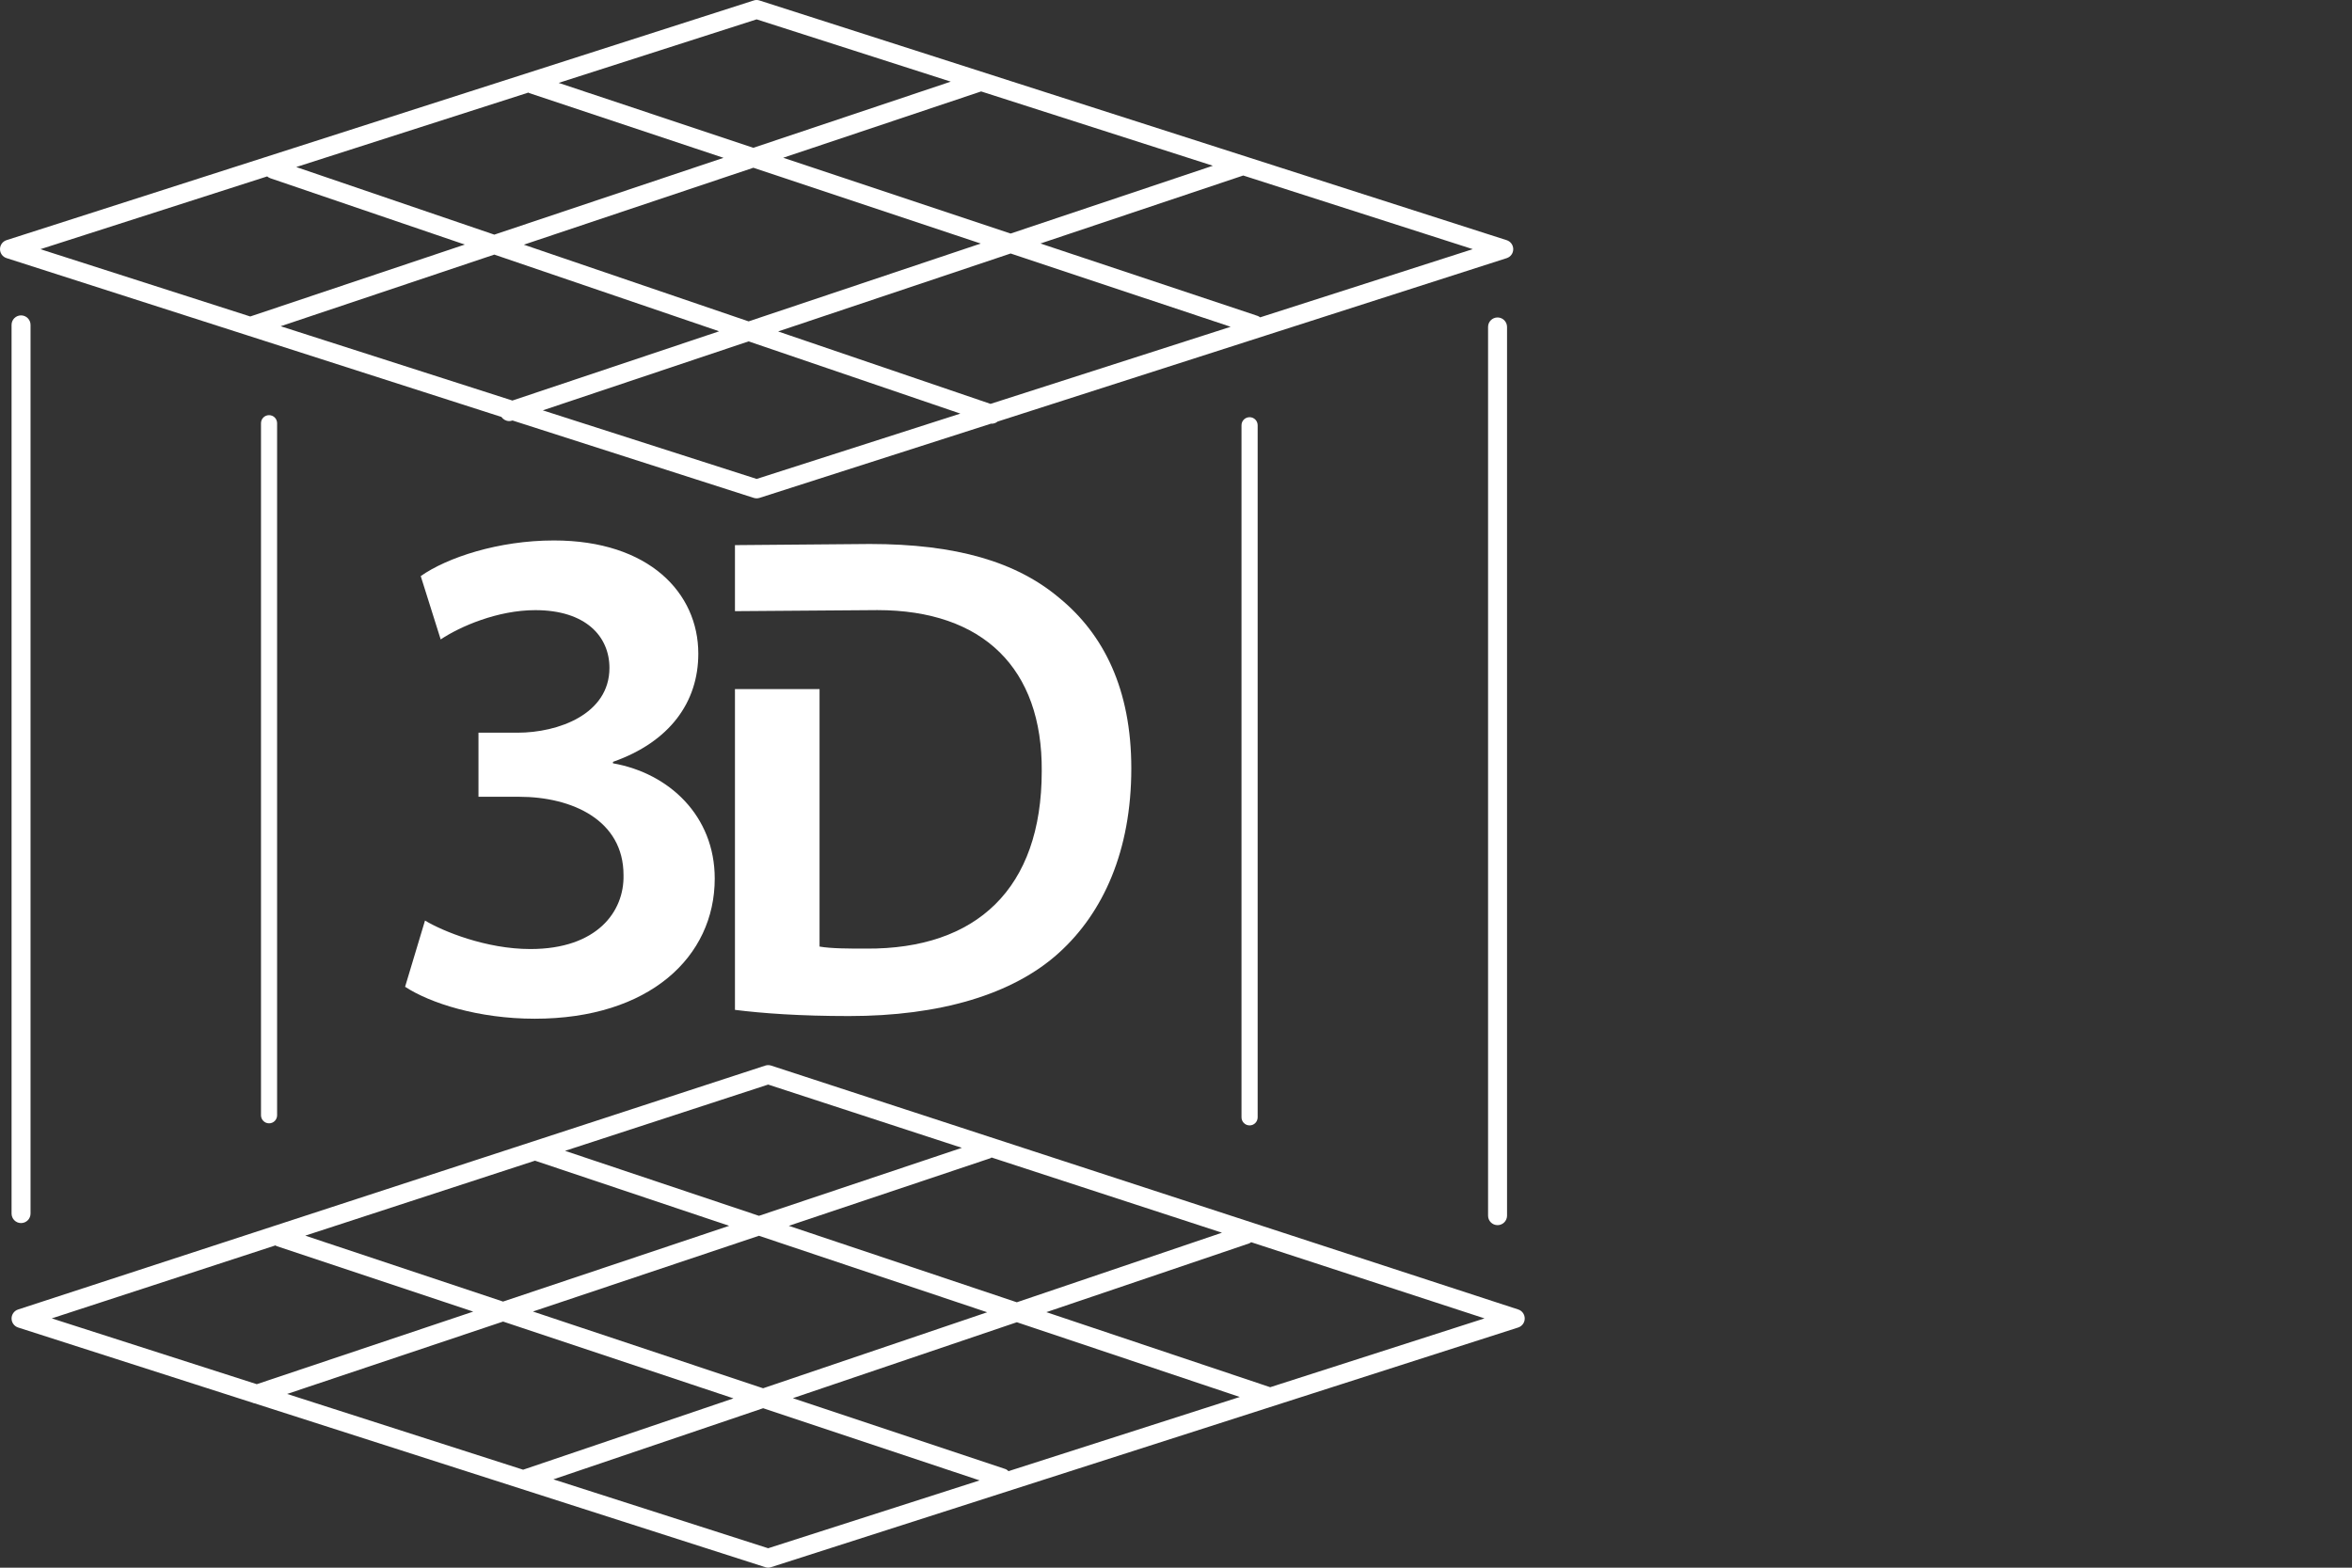
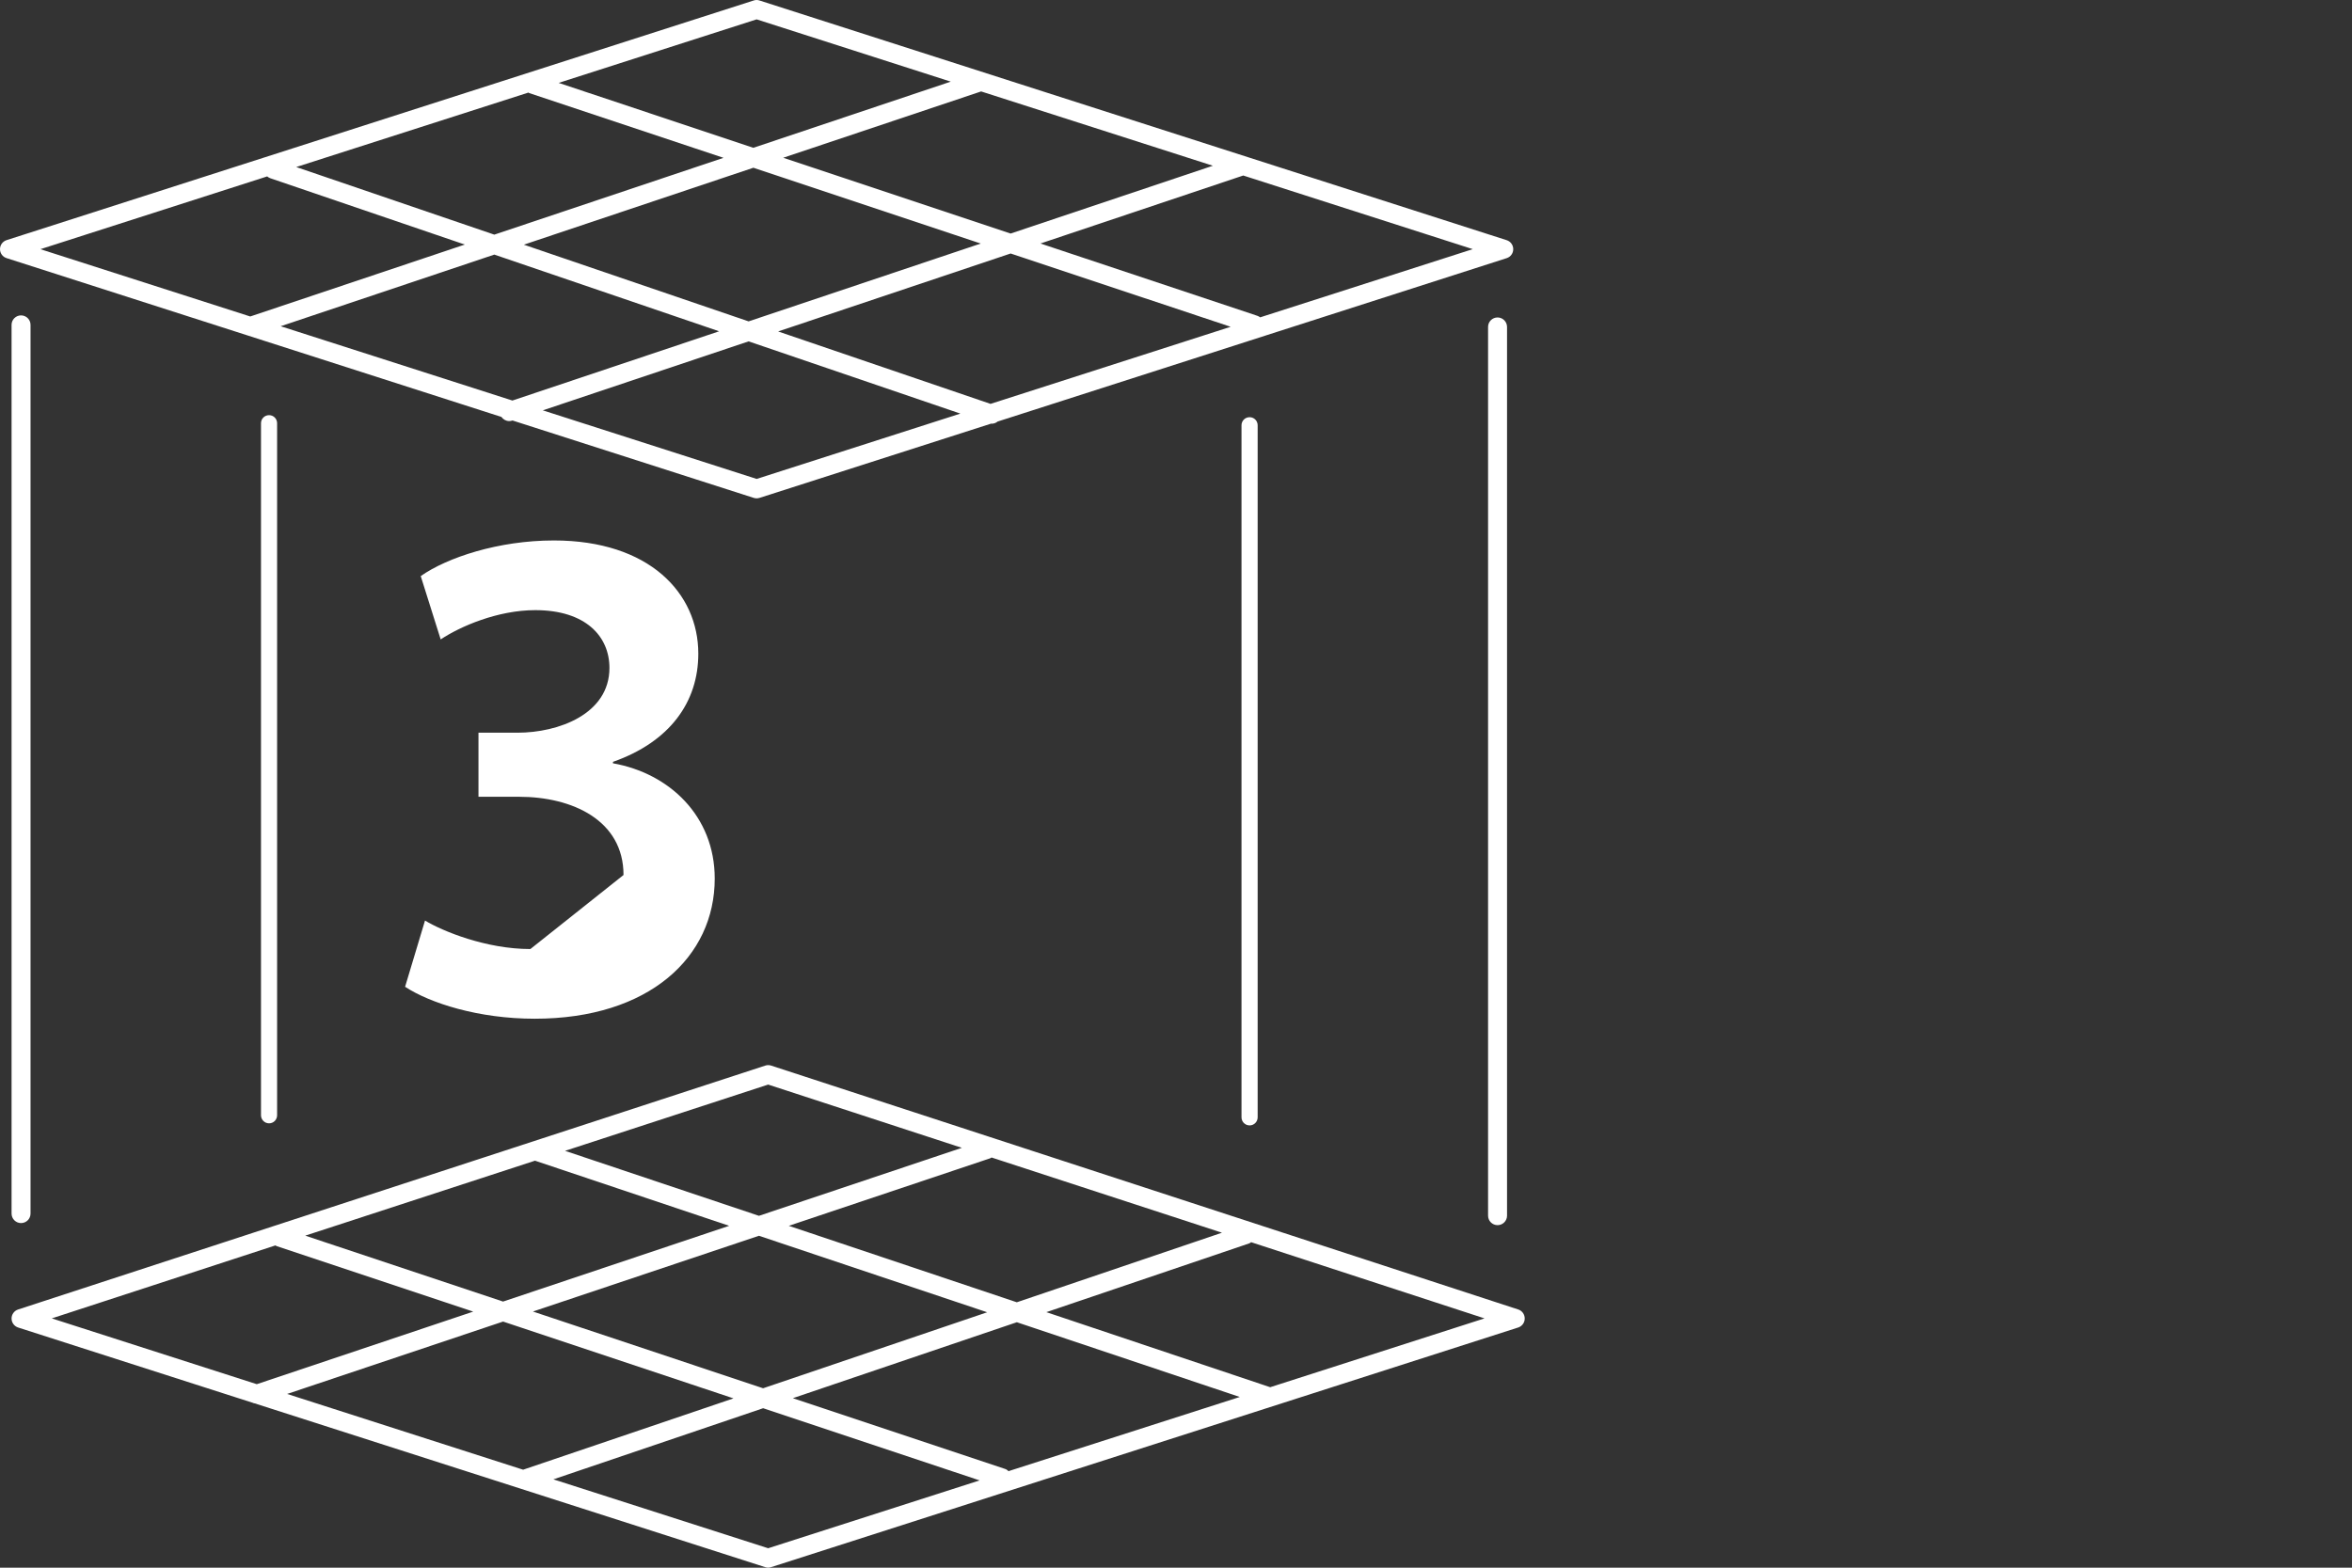
<svg xmlns="http://www.w3.org/2000/svg" width="60" height="40" viewBox="0 0 60 40" fill="none">
  <rect x="0" y="0" width="60" height="40" fill="#333333" stroke="none" />
  <g clip-path="url(#clip0_1661_439)">
-     <path d="M18.749 17.583V25.767C19.451 25.855 20.398 25.925 21.661 25.925C23.962 25.925 25.838 25.381 27.016 24.309C28.141 23.29 28.86 21.711 28.86 19.606C28.86 17.587 28.156 16.181 27.016 15.251C25.929 14.338 24.402 13.88 22.19 13.88L18.749 13.909V15.594L22.38 15.567C25.084 15.567 26.595 17.059 26.575 19.674C26.575 22.678 24.908 24.221 22.101 24.204C21.661 24.204 21.207 24.204 20.907 24.152V17.582L18.749 17.583Z" fill="white" />
-     <path d="M13.53 24.215C12.403 24.215 11.296 23.762 10.842 23.488L10.334 25.178C10.97 25.595 12.205 25.993 13.64 25.993C16.562 25.993 18.233 24.416 18.233 22.417C18.233 20.819 17.072 19.729 15.637 19.476V19.439C17.088 18.928 17.814 17.914 17.814 16.678C17.814 15.133 16.562 13.79 14.129 13.79C12.713 13.79 11.404 14.227 10.733 14.699L11.242 16.315C11.732 15.987 12.693 15.568 13.655 15.568C14.945 15.568 15.547 16.241 15.547 17.042C15.547 18.223 14.241 18.695 13.203 18.695H12.206V20.33H13.241C14.6 20.33 15.906 20.929 15.906 22.326C15.929 23.254 15.236 24.215 13.53 24.215Z" fill="white" />
+     <path d="M13.53 24.215C12.403 24.215 11.296 23.762 10.842 23.488L10.334 25.178C10.97 25.595 12.205 25.993 13.64 25.993C16.562 25.993 18.233 24.416 18.233 22.417C18.233 20.819 17.072 19.729 15.637 19.476V19.439C17.088 18.928 17.814 17.914 17.814 16.678C17.814 15.133 16.562 13.79 14.129 13.79C12.713 13.79 11.404 14.227 10.733 14.699L11.242 16.315C11.732 15.987 12.693 15.568 13.655 15.568C14.945 15.568 15.547 16.241 15.547 17.042C15.547 18.223 14.241 18.695 13.203 18.695H12.206V20.33H13.241C14.6 20.33 15.906 20.929 15.906 22.326Z" fill="white" />
    <path d="M6.313 8.558L12.791 10.638C12.837 10.703 12.91 10.744 12.99 10.744C13.015 10.744 13.041 10.74 13.066 10.731L13.075 10.729L19.229 12.704C19.252 12.711 19.277 12.715 19.302 12.715C19.326 12.715 19.351 12.711 19.375 12.704L25.283 10.809C25.288 10.809 25.293 10.811 25.298 10.811C25.353 10.811 25.408 10.791 25.449 10.756L38.435 6.587C38.536 6.555 38.603 6.462 38.603 6.358C38.603 6.253 38.536 6.16 38.435 6.128L19.374 0.012C19.326 -0.004 19.275 -0.004 19.228 0.012L0.168 6.127C0.068 6.159 0 6.252 0 6.357C0 6.462 0.068 6.555 0.168 6.586L6.313 8.558V8.558ZM13.071 10.22L7.16 8.324L12.61 6.496L18.345 8.453L13.071 10.22ZM13.363 6.243L19.219 4.28L25.019 6.214L19.097 8.2L13.363 6.243ZM19.302 12.22L13.847 10.47L19.097 8.71L24.499 10.553L19.302 12.22ZM25.269 10.305L19.85 8.457L25.782 6.468L31.394 8.338L25.269 10.305ZM31.715 4.478L37.57 6.357L32.147 8.097C32.127 8.082 32.105 8.068 32.081 8.06L26.542 6.213L31.707 4.481C31.71 4.481 31.712 4.479 31.715 4.478ZM30.94 4.229L25.781 5.959L19.98 4.025L25.029 2.333L30.94 4.229ZM19.302 0.494L24.254 2.083L19.218 3.771L14.251 2.115L19.302 0.494ZM13.48 2.362C13.487 2.365 13.493 2.371 13.5 2.375L18.457 4.027L12.61 5.987L7.557 4.262L13.48 2.362ZM6.816 4.501C6.838 4.52 6.865 4.537 6.896 4.548L11.857 6.24L6.384 8.075L1.031 6.358L6.816 4.501Z" fill="white" />
    <path d="M38.731 33.412L19.672 27.189C19.623 27.173 19.571 27.173 19.522 27.189L0.462 33.412C0.362 33.444 0.295 33.538 0.295 33.642C0.295 33.748 0.364 33.84 0.463 33.872L6.443 35.791C6.461 35.8 6.479 35.806 6.499 35.808L19.522 39.987C19.546 39.996 19.571 40 19.596 40C19.62 40 19.645 39.996 19.669 39.987L38.728 33.872C38.828 33.84 38.896 33.748 38.896 33.642C38.896 33.537 38.83 33.444 38.731 33.412ZM25.295 29.534L31.173 31.453L25.939 33.228L20.122 31.277L25.263 29.553C25.275 29.549 25.284 29.539 25.295 29.534ZM25.183 33.483L19.467 35.422L13.595 33.464L19.361 31.531L25.183 33.483ZM19.596 27.673L24.537 29.287L19.361 31.022L14.415 29.364L19.596 27.673ZM13.649 29.615C13.653 29.616 13.656 29.619 13.659 29.619L18.601 31.277L12.833 33.21L7.787 31.528L13.649 29.615ZM1.321 33.639L7.026 31.777C7.037 31.783 7.044 31.79 7.055 31.794L12.072 33.466L6.55 35.318L1.321 33.639ZM7.325 35.567L12.834 33.72L18.711 35.68L13.345 37.5L7.325 35.567ZM19.596 39.504L14.117 37.746L19.468 35.931L24.99 37.773L19.596 39.504ZM25.727 37.537C25.702 37.512 25.673 37.49 25.636 37.479L20.226 35.675L25.94 33.737L31.627 35.644L25.727 37.537ZM32.403 35.395L26.693 33.48L31.866 31.726C31.885 31.72 31.901 31.707 31.917 31.695L37.87 33.639L32.403 35.395Z" fill="white" />
    <path d="M0.295 8.289V30.965C0.295 31.098 0.403 31.207 0.536 31.207C0.671 31.207 0.779 31.099 0.779 30.965V8.289C0.779 8.156 0.671 8.047 0.536 8.047C0.403 8.048 0.295 8.156 0.295 8.289Z" fill="white" />
    <path d="M6.658 10.799V28.456C6.658 28.569 6.75 28.662 6.864 28.662C6.978 28.662 7.069 28.57 7.069 28.456V10.799C7.069 10.685 6.978 10.593 6.864 10.593C6.75 10.593 6.658 10.684 6.658 10.799Z" fill="white" />
    <path d="M38.203 8.1C38.069 8.1 37.961 8.208 37.961 8.341V31.018C37.961 31.152 38.069 31.26 38.203 31.26C38.336 31.26 38.445 31.152 38.445 31.018V8.341C38.444 8.208 38.336 8.1 38.203 8.1Z" fill="white" />
    <path d="M31.671 10.851V28.509C31.671 28.622 31.763 28.715 31.878 28.715C31.992 28.715 32.083 28.622 32.083 28.509V10.851C32.083 10.737 31.992 10.645 31.878 10.645C31.763 10.645 31.671 10.736 31.671 10.851Z" fill="white" />
  </g>
  <defs>
    <clipPath id="clip0_1661_439">
      <rect width="60" height="40" fill="white" />
    </clipPath>
  </defs>
</svg>